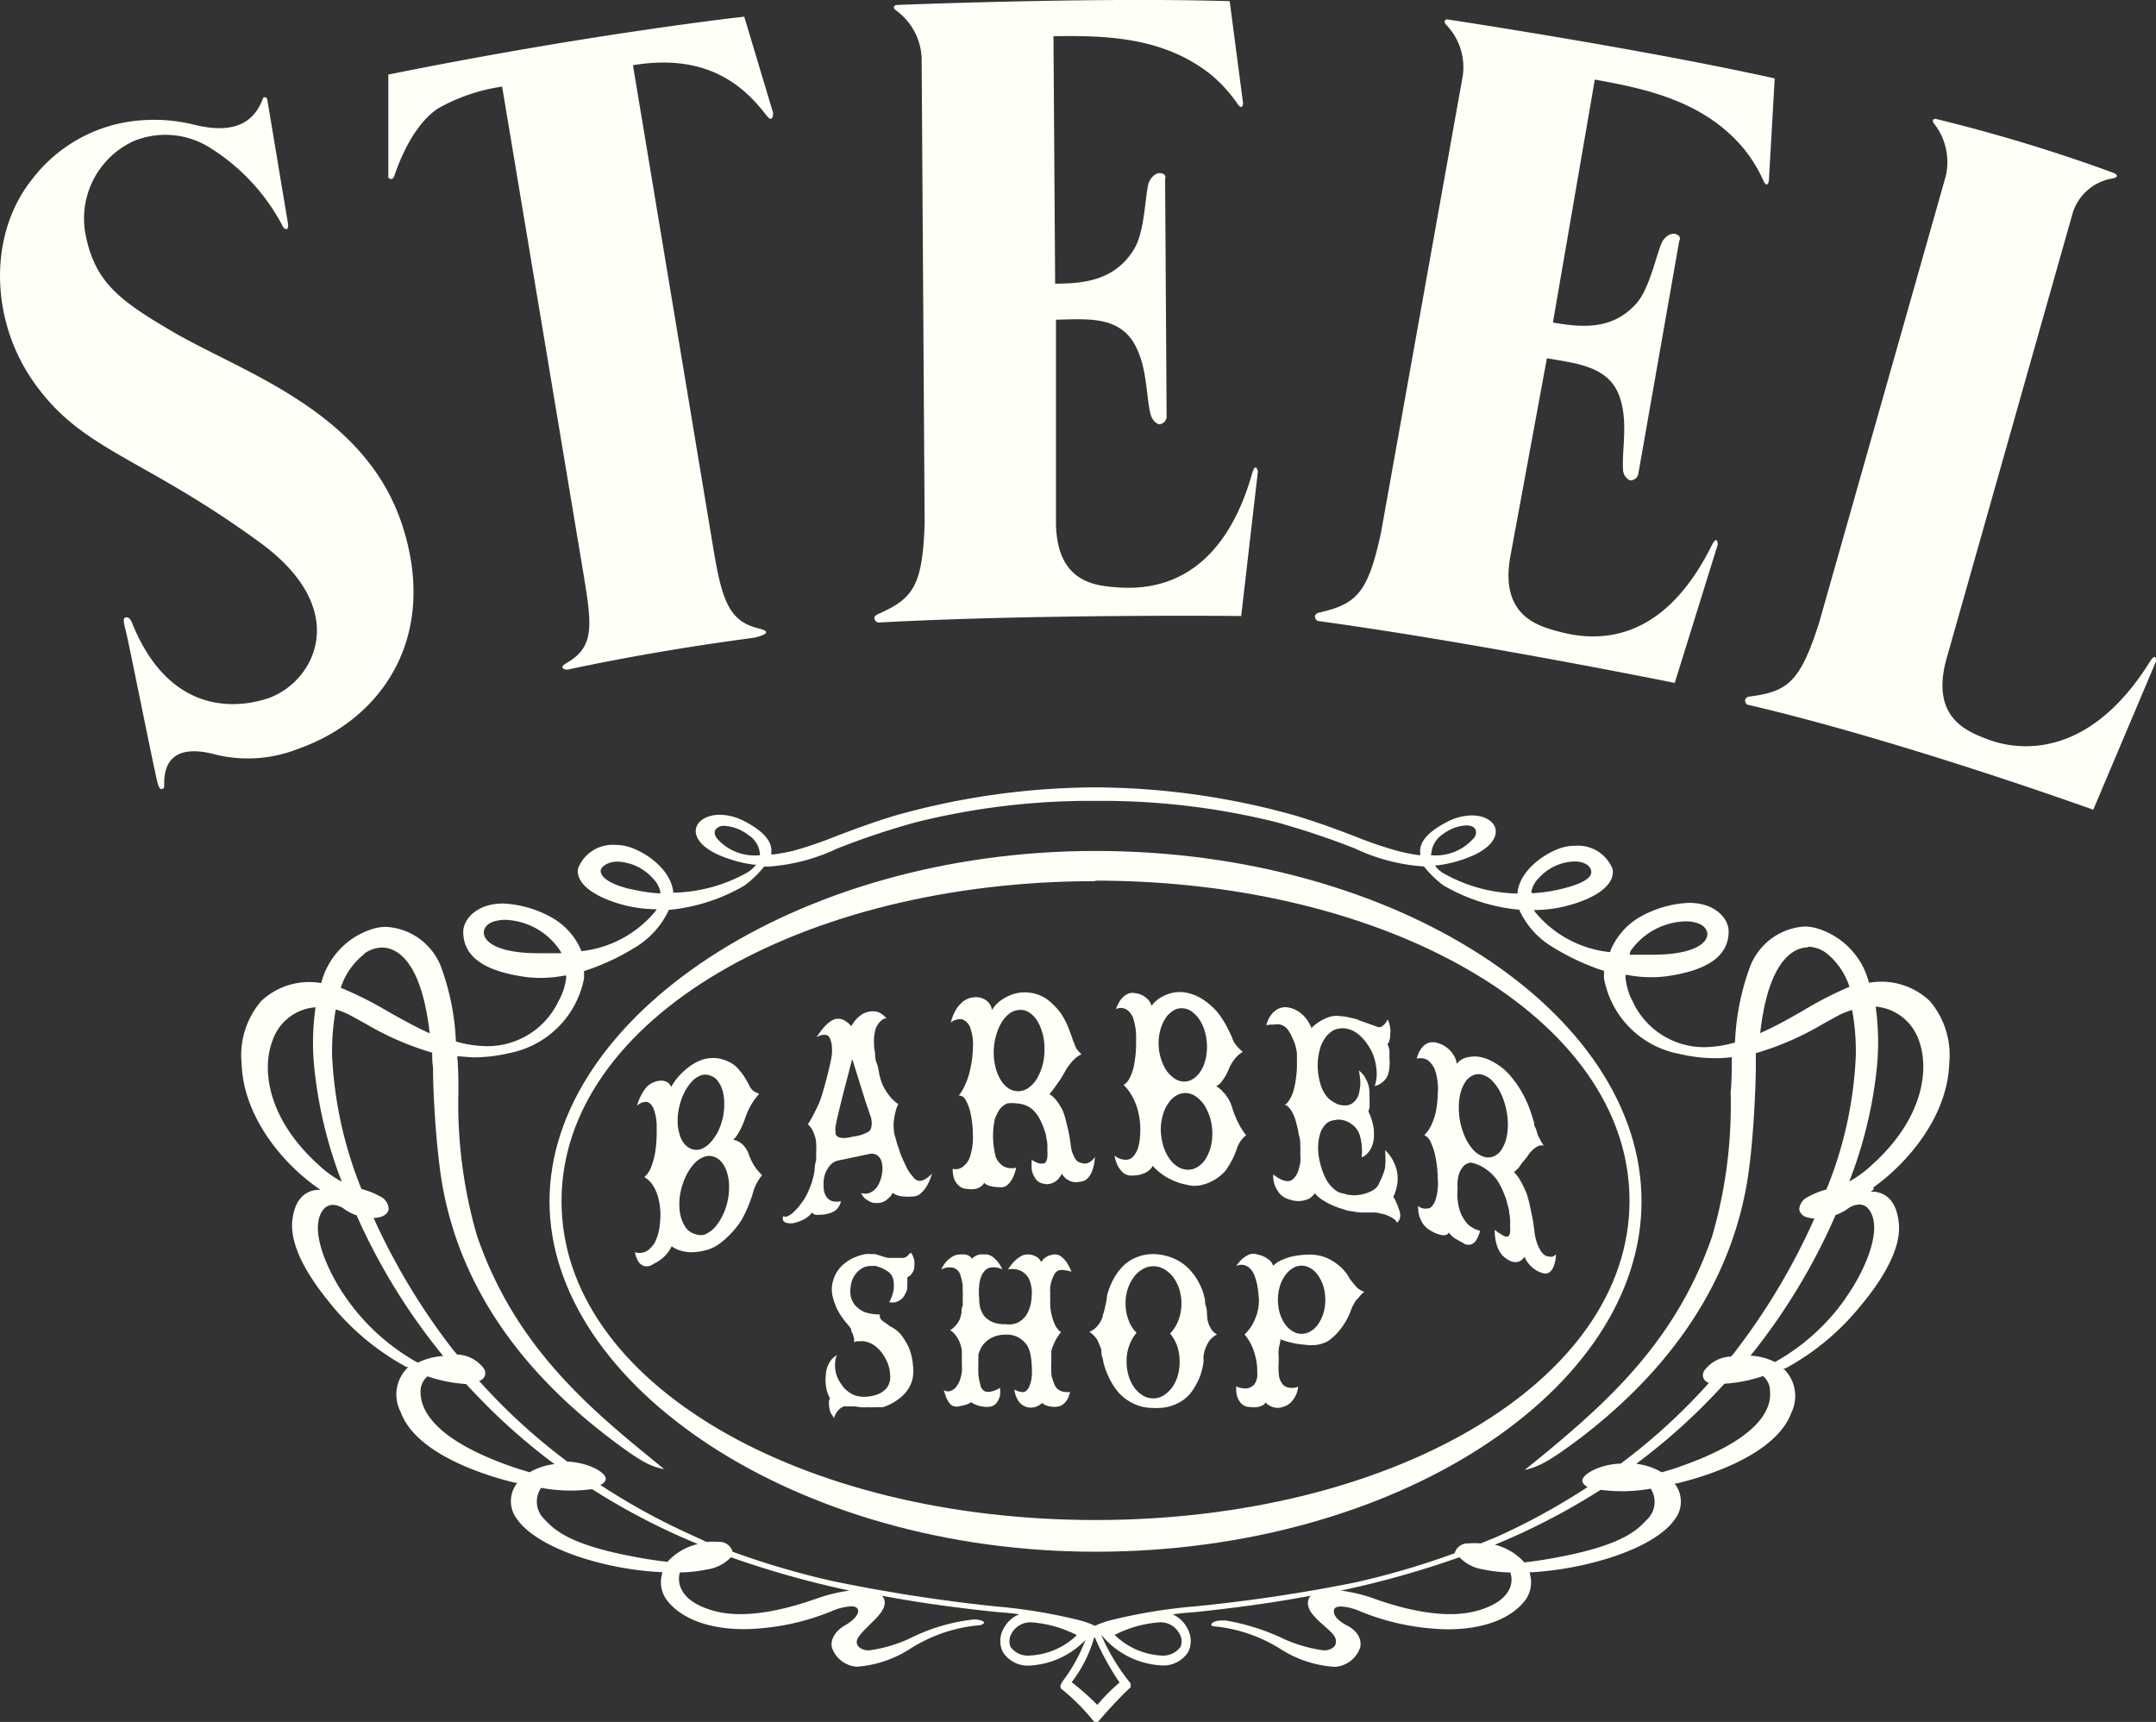
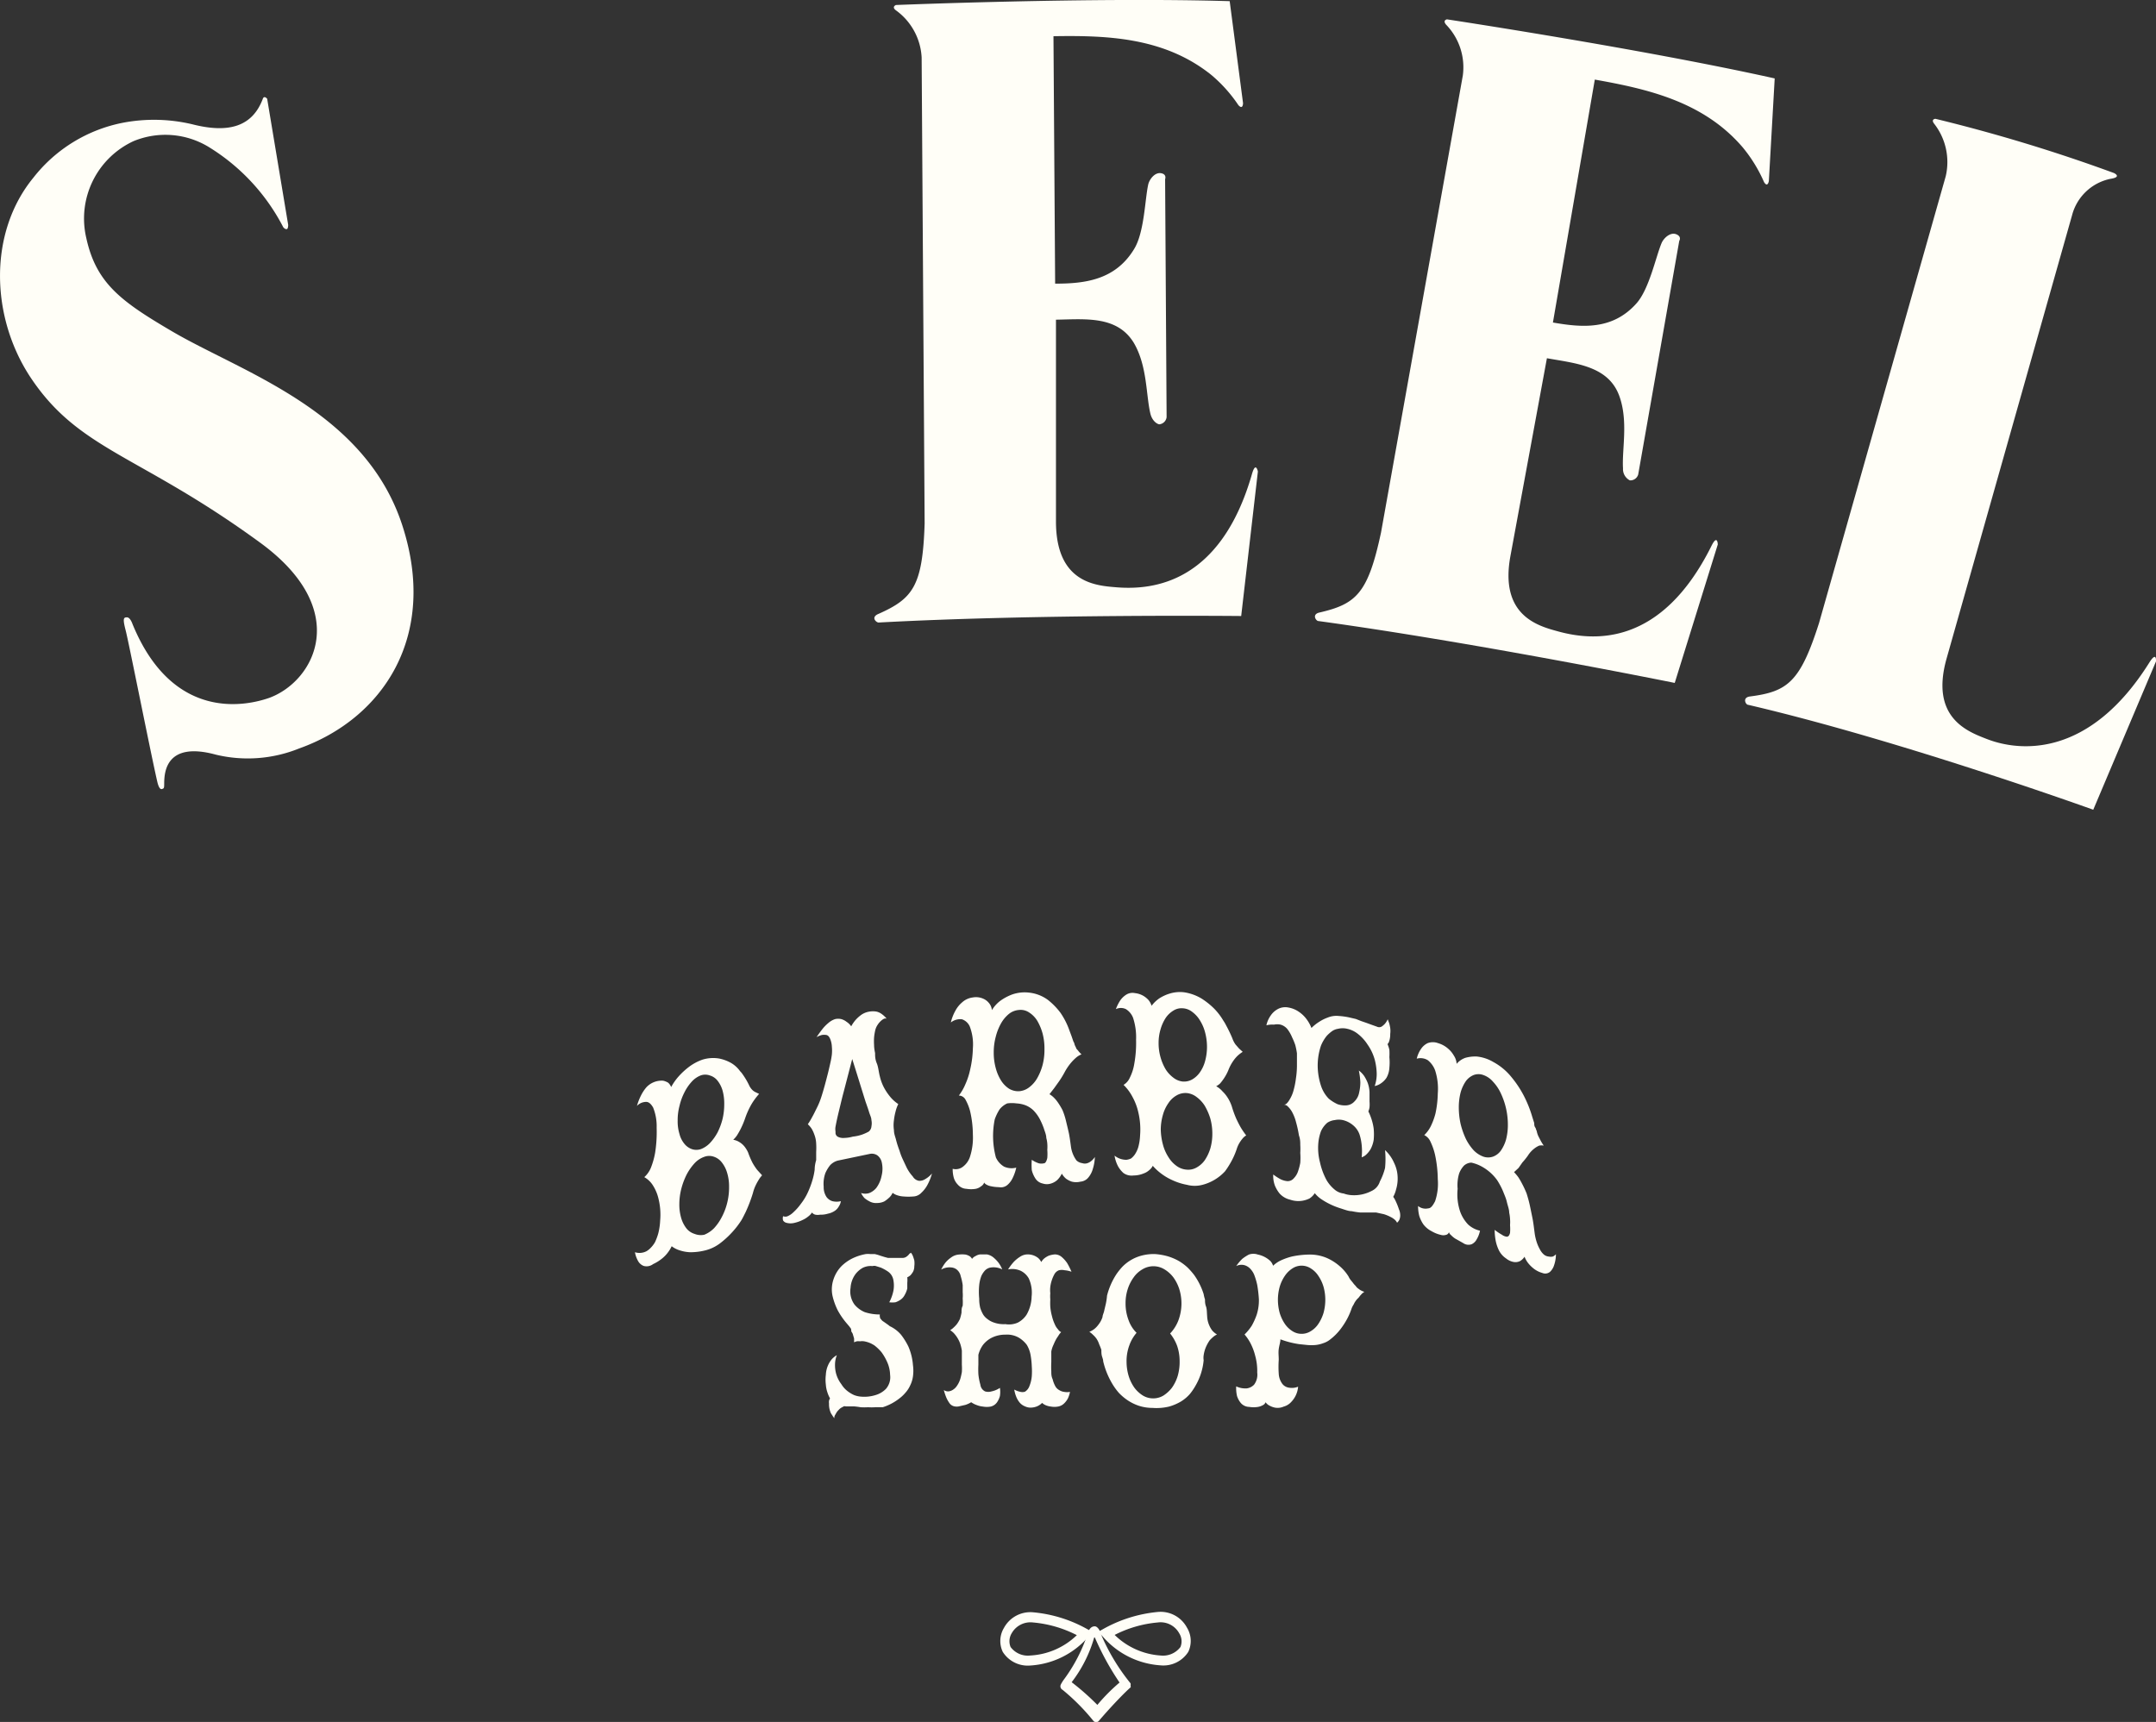
<svg xmlns="http://www.w3.org/2000/svg" viewBox="0 0 129.2 103.2">
  <rect x="0" y="0" width="129.2" height="103.2" fill="#333333" stroke="none" />
  <defs>
    <style>.cls-1{fill:#fffef7;}</style>
  </defs>
  <title>logo</title>
  <g id="レイヤー_2" data-name="レイヤー 2">
    <g id="レイヤー_1-2" data-name="レイヤー 1">
      <path class="cls-1" d="M12.94,45.23c-3-.82-3.08,1.07-3.1,1.64,0,.37,0,.38-.14.42s-.23-.25-.27-.42c-.37-1.59-1.71-8.36-1.9-9.09S7.41,37,7.61,37s.33.4.33.4c2.46,6,7,4.85,8.21,4.42,2.7-1,5-5.28-.62-9.34C8.34,27.24,4.76,27,1.85,22.65-.58,19-.7,13.94,2,10.65A9,9,0,0,1,7.4,7.35a9.94,9.94,0,0,1,4.13.1c2.16.55,3.59.15,4.22-1.53.08-.22.26,0,.26,0l1.26,7.56s0,.17-.05.23-.18,0-.25-.1a12.19,12.19,0,0,0-4.38-4.75A5,5,0,0,0,8,8.46a5.11,5.11,0,0,0-2.83,5.8c.59,2.71,2.08,3.8,5.11,5.58,4.19,2.47,11.57,4.74,13.82,11.62,2.18,6.66-1.15,11.61-6.18,13.4A8.2,8.2,0,0,1,12.94,45.23Z" />
-       <path class="cls-1" d="M44.6,1l1.73,5.77s0,.68-.4.14c-1-1.25-3.1-3.83-8-3l4.81,28.92c.51,3.08.92,4.4,2.71,4.83,1.14.27-.19.53-.2.55s-5.16.62-11.27,1.93c0,0-.63-.06,0-.42,1.74-1,1.46-2.42.94-5.6L30.09,5.19a11.07,11.07,0,0,0-3.86,1.32c-1.47,1-2.29,3.12-2.59,4-.12.39-.37.14-.37.14l0-6.18C35.49,2,44.6,1,44.6,1Z" />
      <path class="cls-1" d="M73.69.07l.8,6.11s0,.43-.28.12A8.63,8.63,0,0,0,72.6,4.5c-2.84-2.29-6.33-2.38-9.47-2.33L63.23,17c1.77,0,3.6-.21,4.73-2.07.62-1,.65-3,.85-3.88.07-.3.39-.73.76-.67s.25.36.25.36L69.91,25a.49.49,0,0,1-.43.43c-.1,0-.42-.16-.54-.63-.27-1.12-.18-2.87-1-4.26-1-1.63-2.9-1.41-4.66-1.38l0,12.09c0,3.73,2.44,3.85,3.65,3.95,2.17.17,6.21-.25,8.09-6.77.23-.82.36-.17.36-.17l-1,8.66s-12.13-.13-21.73.39c-.14,0-.49-.32,0-.52,2.07-.92,2.64-1.68,2.76-5.42L55.23,3.44A3.72,3.72,0,0,0,53.69.62c-.28-.21,0-.32,0-.32S65.52-.18,73.69.07Z" />
      <path class="cls-1" d="M106.35,4.7,106,10.85s-.07.42-.29.06a8.74,8.74,0,0,0-1.27-2.07c-2.37-2.78-5.79-3.52-8.87-4.07L93.06,19.33c1.73.3,3.56.47,5-1.14.78-.87,1.17-2.83,1.52-3.64.13-.29.52-.65.87-.51s.18.4.18.4l-2.46,14a.49.49,0,0,1-.5.35.76.76,0,0,1-.41-.72c-.07-1.14.33-2.85-.23-4.36-.66-1.78-2.6-1.93-4.33-2.24L90.52,33.29c-.69,3.65,1.71,4.24,2.88,4.56,2.1.57,6.14.92,9.15-5.11.37-.76.39-.11.39-.11l-2.58,8.3S88.48,38.52,79,37.22c-.13,0-.41-.4.07-.51,2.21-.51,2.91-1.15,3.69-4.8l4.9-27.38a3.67,3.67,0,0,0-1-3.05c-.23-.27.05-.32.05-.32S98.36,2.92,106.35,4.7Z" />
      <path class="cls-1" d="M126.68,10.37s.52.24-.22.35a3,3,0,0,0-2.29,2.18l-7.52,26.57c-1,3.56,1.28,4.38,2.41,4.82,2,.78,6.16,1.13,9.74-4.58.45-.72.4-.07.4-.07l-3.76,8.89s-11.5-4.15-20.69-6.29c-.13,0-.37-.44.13-.5,2.24-.29,3-.86,4.13-4.41l7.59-26.77a3.73,3.73,0,0,0-.69-3.14c-.22-.28.07-.3.07-.3A98.71,98.71,0,0,1,126.68,10.37Z" />
      <path class="cls-1" d="M44.83,69.07a4.94,4.94,0,0,0,.27.63,3.65,3.65,0,0,0,.27.41l.3.33a1.57,1.57,0,0,0-.21.28,3.27,3.27,0,0,0-.18.33,2.36,2.36,0,0,0-.16.45,8.73,8.73,0,0,1-.43,1.13c-.09.18-.17.35-.26.5a5.12,5.12,0,0,1-.61.78,5.36,5.36,0,0,1-.69.62,2.44,2.44,0,0,1-.91.42,3.63,3.63,0,0,1-.87.1,2.3,2.3,0,0,1-.61-.11,1.51,1.51,0,0,1-.49-.25,1.85,1.85,0,0,1-.2.34,2,2,0,0,1-.33.36,2.53,2.53,0,0,1-.58.37.65.65,0,0,1-.57.11.66.66,0,0,1-.32-.27,1.62,1.62,0,0,1-.2-.55.91.91,0,0,0,.69-.06,1.1,1.1,0,0,0,.25-.2,1.6,1.6,0,0,0,.26-.34,3.27,3.27,0,0,0,.2-.54,3.73,3.73,0,0,0,.11-.75,4,4,0,0,0-.1-1.32,2.57,2.57,0,0,0-.33-.79,1.45,1.45,0,0,0-.52-.5A1.54,1.54,0,0,0,39,70a4.59,4.59,0,0,0,.26-.92,8,8,0,0,0,.09-1.49,3,3,0,0,0-.21-1.21c-.12-.21-.25-.33-.4-.34a.77.77,0,0,0-.57.24,3.54,3.54,0,0,1,.25-.64,2.36,2.36,0,0,1,.32-.48,1.25,1.25,0,0,1,1-.39,1,1,0,0,1,.3.12.68.68,0,0,1,.18.26,3.38,3.38,0,0,1,.45-.64,4.39,4.39,0,0,1,.58-.54,3,3,0,0,1,.84-.46,2.17,2.17,0,0,1,1-.07,2.45,2.45,0,0,1,.71.26,1.75,1.75,0,0,1,.55.5,1.2,1.2,0,0,1,.17.21,4.46,4.46,0,0,1,.36.61,1,1,0,0,0,.19.29.69.69,0,0,0,.21.15l.21.1a4.26,4.26,0,0,0-.28.35,3.45,3.45,0,0,0-.28.46,4.68,4.68,0,0,0-.28.66,5.06,5.06,0,0,1-.26.62c-.08.16-.16.29-.22.39a1.61,1.61,0,0,1-.23.27,1,1,0,0,1,.37.14,1.16,1.16,0,0,1,.3.26A1.77,1.77,0,0,1,44.83,69.07ZM42,64.45a1.42,1.42,0,0,0-.54.37,2.78,2.78,0,0,0-.44.64,3.47,3.47,0,0,0-.3.82,3.27,3.27,0,0,0-.11.88,2.56,2.56,0,0,0,.11.81,1.49,1.49,0,0,0,.3.59,1,1,0,0,0,.44.31.84.84,0,0,0,.54,0,1.49,1.49,0,0,0,.55-.37,3,3,0,0,0,.45-.63,3.88,3.88,0,0,0,.3-.81,3.8,3.8,0,0,0,.1-.89,2.9,2.9,0,0,0-.1-.81,1.72,1.72,0,0,0-.3-.59.9.9,0,0,0-.45-.31A.81.81,0,0,0,42,64.45ZM42.21,74a1.74,1.74,0,0,0,.58-.39,3,3,0,0,0,.46-.66,3.68,3.68,0,0,0,.32-.83,3.81,3.81,0,0,0,.12-1,2.75,2.75,0,0,0-.12-.84,1.81,1.81,0,0,0-.32-.62,1,1,0,0,0-.46-.33.84.84,0,0,0-.58,0,1.45,1.45,0,0,0-.59.39,3.22,3.22,0,0,0-.47.67,4.28,4.28,0,0,0-.32.85,3.71,3.71,0,0,0-.12.93,2.84,2.84,0,0,0,.12.86,1.85,1.85,0,0,0,.32.61,1,1,0,0,0,.47.31A1,1,0,0,0,42.21,74Z" />
      <path class="cls-1" d="M54.7,70.51a.53.53,0,0,0,.37.26.63.63,0,0,0,.37-.1,1.54,1.54,0,0,0,.41-.34,3.21,3.21,0,0,1-.27.68,1.79,1.79,0,0,1-.36.47.71.71,0,0,1-.51.23,3.22,3.22,0,0,1-.54,0,1.43,1.43,0,0,1-.39-.07.89.89,0,0,1-.29-.15.87.87,0,0,1-.23.31A1.94,1.94,0,0,1,53,72a1,1,0,0,1-.44.1A.81.81,0,0,1,52.1,72a1.62,1.62,0,0,1-.29-.19,1.21,1.21,0,0,1-.21-.31.78.78,0,0,0,.5,0,1.07,1.07,0,0,0,.41-.3,1.78,1.78,0,0,0,.32-.73,1.73,1.73,0,0,0,0-.85.71.71,0,0,0-.26-.38.6.6,0,0,0-.46-.08l-1.91.4a1,1,0,0,0-.45.27,2.09,2.09,0,0,0-.29.48,1.9,1.9,0,0,0-.1.81,1.07,1.07,0,0,0,.17.62.7.7,0,0,0,.35.25,1.08,1.08,0,0,0,.51,0,.77.77,0,0,1-.12.31.78.78,0,0,1-.23.26,1.14,1.14,0,0,1-.43.18,1.41,1.41,0,0,1-.46.06.81.81,0,0,1-.29,0,.35.35,0,0,1-.2-.13,1,1,0,0,1-.23.24,1.48,1.48,0,0,1-.32.2,2.21,2.21,0,0,1-.5.18.94.94,0,0,1-.47,0,.33.33,0,0,1-.21-.14.41.41,0,0,1,0-.26.34.34,0,0,0,.27,0,1.13,1.13,0,0,0,.34-.23,3.24,3.24,0,0,0,.46-.52,3.42,3.42,0,0,0,.43-.72,5.18,5.18,0,0,0,.25-.67,4,4,0,0,0,.14-.65q0-.27.09-.57c0-.16,0-.32,0-.5a4,4,0,0,0,0-.49A1.69,1.69,0,0,0,48.8,68a1.92,1.92,0,0,0-.16-.35,1.49,1.49,0,0,0-.23-.27,4.45,4.45,0,0,0,.27-.45c.08-.14.16-.31.26-.51a4.39,4.39,0,0,0,.27-.65c.16-.49.29-1,.39-1.39.06-.23.11-.46.16-.68a4.37,4.37,0,0,0,.09-.5,2.44,2.44,0,0,0,0-.47,1.35,1.35,0,0,0-.1-.46c-.06-.14-.13-.22-.23-.24a.86.86,0,0,0-.27,0,1.44,1.44,0,0,0-.32.13c.12-.17.23-.33.35-.48a2.38,2.38,0,0,1,.35-.36,1.16,1.16,0,0,1,.41-.24.81.81,0,0,1,.38,0,.91.91,0,0,1,.31.16,1,1,0,0,1,.28.27,2.09,2.09,0,0,1,.27-.39,2.15,2.15,0,0,1,.35-.31,1.17,1.17,0,0,1,.46-.18,1.22,1.22,0,0,1,.44,0,.85.85,0,0,1,.33.16,1.34,1.34,0,0,1,.27.26.23.23,0,0,0-.14,0,.69.69,0,0,0-.17.11,1.14,1.14,0,0,0-.22.25,1,1,0,0,0-.16.38,3.1,3.1,0,0,0-.06.39,3.38,3.38,0,0,0,0,.45q0,.2.06.48c0,.17,0,.37.1.61s.11.51.19.81a2.75,2.75,0,0,0,.31.77,3.39,3.39,0,0,0,.37.51,2.24,2.24,0,0,0,.42.36,2.11,2.11,0,0,0-.17.48,3.3,3.3,0,0,0-.09.49,2,2,0,0,0,0,.59c0,.22.08.4.12.56s.08.29.11.38.07.21.1.28a3.52,3.52,0,0,0,.19.51l.23.49A2.33,2.33,0,0,0,54.7,70.51Zm-2.48-3a.91.91,0,0,0,0-.38c0-.15-.09-.31-.14-.48s-.13-.39-.21-.62c-.27-.86-.53-1.71-.8-2.56l-.52,2c-.07.26-.13.51-.19.76s-.12.49-.17.71-.09.42-.12.58,0,.27,0,.34a.27.27,0,0,0,.16.28.72.72,0,0,0,.36.06,2.06,2.06,0,0,0,.52-.08,2.44,2.44,0,0,0,.55-.12,2.87,2.87,0,0,0,.4-.18A.46.46,0,0,0,52.22,67.53Z" />
      <path class="cls-1" d="M64.85,69.71a.49.49,0,0,0,.32,0,.72.72,0,0,0,.24-.14.9.9,0,0,0,.2-.23,2.57,2.57,0,0,1-.12.71,1.37,1.37,0,0,1-.26.51.68.68,0,0,1-.48.26,1.08,1.08,0,0,1-.52,0,1.27,1.27,0,0,1-.35-.18,1.18,1.18,0,0,1-.25-.3,1.36,1.36,0,0,1-.27.38,1,1,0,0,1-.37.21.81.81,0,0,1-.51,0,.68.68,0,0,1-.44-.31,1.61,1.61,0,0,1-.21-.49,4,4,0,0,1,0-.62,1.64,1.64,0,0,0,.42.21.65.65,0,0,0,.31,0c.09,0,.16-.14.2-.32a2.9,2.9,0,0,0,0-.48,2.4,2.4,0,0,0,0-.38,1.72,1.72,0,0,0-.06-.34c0-.19-.09-.38-.15-.58a4.49,4.49,0,0,0-.23-.53,2.27,2.27,0,0,0-.38-.53,1.42,1.42,0,0,0-.52-.33,1.84,1.84,0,0,0-.51-.1,2,2,0,0,0-.55,0,1.23,1.23,0,0,0-.46.36,2.8,2.8,0,0,0-.29.6,5,5,0,0,0,.07,2.28,1.22,1.22,0,0,0,.49.55,1.11,1.11,0,0,0,.73.06,2.74,2.74,0,0,1-.21.61,1.27,1.27,0,0,1-.31.42.61.61,0,0,1-.52.14,2.41,2.41,0,0,1-.5-.06.83.83,0,0,1-.26-.1q-.1-.06-.12-.12a.43.43,0,0,1-.19.23.73.73,0,0,1-.32.15,1.66,1.66,0,0,1-.55,0A.72.72,0,0,1,57.4,71a1,1,0,0,1-.24-.4,1.93,1.93,0,0,1-.07-.55.7.7,0,0,0,.62-.13,1.22,1.22,0,0,0,.42-.6A3.73,3.73,0,0,0,58.3,68a6.27,6.27,0,0,0-.17-1.42,3,3,0,0,0-.28-.69.46.46,0,0,0-.39-.23,3.07,3.07,0,0,0,.4-.7,4.24,4.24,0,0,0,.28-.87,6.16,6.16,0,0,0,.16-1.26,3,3,0,0,0-.19-1.32.79.79,0,0,0-.46-.42.9.9,0,0,0-.67.19,2.68,2.68,0,0,1,.27-.7,1.7,1.7,0,0,1,.4-.5,1.16,1.16,0,0,1,.65-.3,1.06,1.06,0,0,1,.61.07.89.89,0,0,1,.35.26.76.76,0,0,1,.18.43,2,2,0,0,1,.52-.57,3,3,0,0,1,.7-.37,2.27,2.27,0,0,1,1-.11,2.32,2.32,0,0,1,1.14.44,4.16,4.16,0,0,1,.75.77,4.48,4.48,0,0,1,.54,1.07l.12.32.09.26a.52.52,0,0,0,.07.15.86.86,0,0,0,.11.28c0,.08.11.15.15.22a1.66,1.66,0,0,0,.18.19,1.2,1.2,0,0,0-.28.16,2.76,2.76,0,0,0-.31.3,3.27,3.27,0,0,0-.41.59,5.51,5.51,0,0,1-.34.56l-.3.42-.28.36a1.24,1.24,0,0,1,.27.21,1.94,1.94,0,0,1,.24.29,4.45,4.45,0,0,1,.27.45,4.14,4.14,0,0,1,.21.65c.06.25.12.49.17.72s.09.55.13.84a1.79,1.79,0,0,0,.13.46,1.75,1.75,0,0,0,.2.35A.63.63,0,0,0,64.85,69.71ZM61.07,65.4a1.11,1.11,0,0,0,.6-.23,1.8,1.8,0,0,0,.49-.56,3.34,3.34,0,0,0,.32-.79,3.61,3.61,0,0,0,.11-.94,3.49,3.49,0,0,0-.11-.93,3.18,3.18,0,0,0-.32-.77,1.56,1.56,0,0,0-.49-.5.9.9,0,0,0-.6-.15,1.09,1.09,0,0,0-.6.23,2,2,0,0,0-.48.57,3.26,3.26,0,0,0-.32.81,3.61,3.61,0,0,0-.12.94,3.48,3.48,0,0,0,.12.93,2.69,2.69,0,0,0,.32.75,1.61,1.61,0,0,0,.48.49A1.07,1.07,0,0,0,61.07,65.4Z" />
      <path class="cls-1" d="M73.82,66.32a6.18,6.18,0,0,0,.27.74c.1.21.19.39.28.54s.21.32.31.45a.77.77,0,0,0-.22.19,1.8,1.8,0,0,0-.18.25,1.67,1.67,0,0,0-.17.38,4.62,4.62,0,0,1-.44.94,4.4,4.4,0,0,1-.26.39,2.79,2.79,0,0,1-1.35.81,1.82,1.82,0,0,1-.93,0,3.66,3.66,0,0,1-.9-.29,3.38,3.38,0,0,1-.64-.38,3.27,3.27,0,0,1-.51-.47.73.73,0,0,1-.2.25,1,1,0,0,1-.35.21,1.59,1.59,0,0,1-.6.12.84.84,0,0,1-.61-.15A1.61,1.61,0,0,1,67,69.9a2.09,2.09,0,0,1-.21-.64,1.12,1.12,0,0,0,.72.25.92.92,0,0,0,.27-.08A1.1,1.1,0,0,0,68,69.2a1.64,1.64,0,0,0,.21-.44,3.12,3.12,0,0,0,.11-.71,4.41,4.41,0,0,0-.1-1.36,3.5,3.5,0,0,0-.35-.94,2.83,2.83,0,0,0-.54-.73.94.94,0,0,0,.38-.44,2.84,2.84,0,0,0,.26-.81,7,7,0,0,0,.11-1.45A3.73,3.73,0,0,0,67.9,61a1.06,1.06,0,0,0-.43-.52.69.69,0,0,0-.6,0,2.53,2.53,0,0,1,.26-.52,1.26,1.26,0,0,1,.35-.34.71.71,0,0,1,.53-.1,1.28,1.28,0,0,1,.5.16,1.35,1.35,0,0,1,.31.25,1,1,0,0,1,.19.35,2,2,0,0,1,.47-.45,2.48,2.48,0,0,1,.61-.28,2.08,2.08,0,0,1,.86-.08,2.84,2.84,0,0,1,1.06.38,4.54,4.54,0,0,1,.73.58,3.74,3.74,0,0,1,.57.74,2.48,2.48,0,0,1,.17.29,8.32,8.32,0,0,1,.37.77,1.42,1.42,0,0,0,.19.37l.21.24.22.2a2.22,2.22,0,0,0-.29.22,2,2,0,0,0-.28.33,2.56,2.56,0,0,0-.29.55,2.81,2.81,0,0,1-.27.5,3.06,3.06,0,0,1-.22.29.89.89,0,0,1-.24.17,1.4,1.4,0,0,1,.38.31,2,2,0,0,1,.31.38A2.37,2.37,0,0,1,73.82,66.32Zm-2.94-5.89a.9.9,0,0,0-.55.13,1.5,1.5,0,0,0-.47.44,2.51,2.51,0,0,0-.31.68,2.84,2.84,0,0,0-.12.84,3.08,3.08,0,0,0,.12.86,3,3,0,0,0,.31.72,1.88,1.88,0,0,0,.47.5,1.09,1.09,0,0,0,.55.22,1,1,0,0,0,.57-.13,1.44,1.44,0,0,0,.46-.43,2.13,2.13,0,0,0,.31-.68,3.22,3.22,0,0,0,.11-.84,3.35,3.35,0,0,0-.11-.85,2.55,2.55,0,0,0-.31-.73,1.75,1.75,0,0,0-.46-.51A1,1,0,0,0,70.88,60.43Zm.23,9.67a1,1,0,0,0,.6-.13,1.46,1.46,0,0,0,.49-.44,2.68,2.68,0,0,0,.33-.7,3.14,3.14,0,0,0,.12-.89,3.37,3.37,0,0,0-.12-.9,3.55,3.55,0,0,0-.33-.76,1.92,1.92,0,0,0-.49-.53,1.13,1.13,0,0,0-.6-.24,1.06,1.06,0,0,0-.6.14,1.43,1.43,0,0,0-.49.46,2.27,2.27,0,0,0-.33.7,3.23,3.23,0,0,0-.13.88,3.77,3.77,0,0,0,.13.91,2.58,2.58,0,0,0,.33.75,1.78,1.78,0,0,0,.49.53A1.16,1.16,0,0,0,71.11,70.1Z" />
      <path class="cls-1" d="M75.89,61.45a1.59,1.59,0,0,1,.26-.59,1.2,1.2,0,0,1,.4-.37.94.94,0,0,1,.64-.11,1.58,1.58,0,0,1,.66.27,1.89,1.89,0,0,1,.43.41,2.29,2.29,0,0,1,.31.55,2.59,2.59,0,0,1,.48-.38,2.42,2.42,0,0,1,.51-.25,1.35,1.35,0,0,1,.64-.09,4.38,4.38,0,0,1,.6.08l.43.1.33.13.32.11.3.11.31.11a.31.31,0,0,0,.28,0,1.06,1.06,0,0,0,.2-.17,1.14,1.14,0,0,0,.17-.27l.09.24a2.57,2.57,0,0,1,.06.28,1.37,1.37,0,0,1,0,.36,1.28,1.28,0,0,1-.09.51l-.07.1a1.94,1.94,0,0,1,.11.34,3.88,3.88,0,0,1,0,.44,3.29,3.29,0,0,1,0,.63,1.38,1.38,0,0,1-.17.6,1.19,1.19,0,0,1-.31.32,1,1,0,0,1-.4.18,2.19,2.19,0,0,0,.12-.75,3.63,3.63,0,0,0-.11-.8,2.93,2.93,0,0,0-.44-.94,2.57,2.57,0,0,0-.65-.69,1.56,1.56,0,0,0-.56-.25,1.18,1.18,0,0,0-.56,0,.85.85,0,0,0-.34.13,2.15,2.15,0,0,0-.34.3,2.33,2.33,0,0,0-.34.58,3.72,3.72,0,0,0-.19,1.4,4,4,0,0,0,.19,1,2,2,0,0,0,.47.78,2.4,2.4,0,0,0,.53.33,1.38,1.38,0,0,0,.5.07.72.72,0,0,0,.51-.24,1,1,0,0,0,.28-.54,2.72,2.72,0,0,0,.07-.61,4.63,4.63,0,0,0-.09-.7,1.44,1.44,0,0,1,.32.33,2.57,2.57,0,0,1,.21.41,1.86,1.86,0,0,1,.11.56v.56a2.08,2.08,0,0,1,0,.34,1,1,0,0,1-.07.25,3.26,3.26,0,0,1,.2.5,3.12,3.12,0,0,1,.12.54,3.64,3.64,0,0,1,0,.66,1.77,1.77,0,0,1-.18.55,1.39,1.39,0,0,1-.24.31.72.72,0,0,1-.3.19,3.69,3.69,0,0,0,0-.73,3,3,0,0,0-.13-.64,1.26,1.26,0,0,0-.41-.57,1.47,1.47,0,0,0-.59-.29,1.12,1.12,0,0,0-.48,0,1,1,0,0,0-.45.16,1.45,1.45,0,0,0-.38.51,2.76,2.76,0,0,0-.16.73,3.4,3.4,0,0,0,.1,1.13,4.09,4.09,0,0,0,.39,1.06,2.13,2.13,0,0,0,.47.56,1,1,0,0,0,.56.25,1.64,1.64,0,0,0,.49.1,2.26,2.26,0,0,0,1.18-.25.92.92,0,0,0,.5-.57A3.63,3.63,0,0,0,83,70a5.39,5.39,0,0,0,0-1.07,2.3,2.3,0,0,1,.54.76,2.14,2.14,0,0,1,.18.54,2.26,2.26,0,0,1-.06,1.06,1.75,1.75,0,0,1-.17.44l.08.12a4.06,4.06,0,0,1,.26.62.93.93,0,0,1,.08.39.72.72,0,0,1-.05.24.54.54,0,0,1-.14.18.62.62,0,0,0-.15-.19,1.14,1.14,0,0,0-.23-.15,2.43,2.43,0,0,0-.41-.17l-.46-.1-.3,0h-.24l-.41,0a4.8,4.8,0,0,1-.52-.08c-.2,0-.44-.1-.7-.18a4.38,4.38,0,0,1-1.15-.56,1.69,1.69,0,0,1-.36-.34,1.08,1.08,0,0,1-.32.32,1.57,1.57,0,0,1-.46.14,1.5,1.5,0,0,1-.7-.07,1.22,1.22,0,0,1-.63-.37,1.85,1.85,0,0,1-.29-.5,1.68,1.68,0,0,1-.09-.64,3.06,3.06,0,0,0,.45.29,1.14,1.14,0,0,0,.4.11.48.48,0,0,0,.39-.18,1.09,1.09,0,0,0,.25-.42,3.36,3.36,0,0,0,.13-.5,3.9,3.9,0,0,0,0-.59,3.81,3.81,0,0,0,0-.48c0-.16,0-.35-.08-.57a6.64,6.64,0,0,0-.17-.78,2.57,2.57,0,0,0-.26-.66,1.45,1.45,0,0,0-.25-.31.32.32,0,0,0-.24-.09.27.27,0,0,0,.17-.06,1,1,0,0,0,.18-.23,2.08,2.08,0,0,0,.23-.51,4.9,4.9,0,0,0,.16-.78,5.12,5.12,0,0,0,.06-.74c0-.26,0-.52,0-.76a4,4,0,0,0-.1-.5,4.1,4.1,0,0,0-.19-.46,2.2,2.2,0,0,0-.28-.49.82.82,0,0,0-.41-.27.94.94,0,0,0-.4,0A1.37,1.37,0,0,0,75.89,61.45Z" />
      <path class="cls-1" d="M92.52,75.19a.53.53,0,0,0,.3.12.56.56,0,0,0,.23,0,.52.52,0,0,0,.19-.14,2.06,2.06,0,0,1-.11.66.91.91,0,0,1-.25.4.45.45,0,0,1-.46.06,1.47,1.47,0,0,1-.5-.25,2,2,0,0,1-.33-.32,1.48,1.48,0,0,1-.23-.4.83.83,0,0,1-.27.26.63.63,0,0,1-.35.06,1,1,0,0,1-.49-.22,1.27,1.27,0,0,1-.43-.49,2.38,2.38,0,0,1-.19-.57,3.57,3.57,0,0,1-.06-.65A3.34,3.34,0,0,0,90,74a.64.64,0,0,0,.29.12c.1,0,.16-.07.2-.23a2.68,2.68,0,0,0,0-.46,2.31,2.31,0,0,0,0-.38,2.2,2.2,0,0,0-.05-.37c0-.21-.09-.42-.14-.64s-.13-.39-.22-.62a4.32,4.32,0,0,0-.37-.7,2.79,2.79,0,0,0-1-.85,2.32,2.32,0,0,0-.54-.19.7.7,0,0,0-.44.18,1.41,1.41,0,0,0-.29.47,2.44,2.44,0,0,0-.09.92,3.22,3.22,0,0,0,.16,1.39,2.2,2.2,0,0,0,.47.75,1.57,1.57,0,0,0,.71.37,1.61,1.61,0,0,1-.2.52.65.65,0,0,1-.3.29.55.55,0,0,1-.51-.07l-.48-.27a1.44,1.44,0,0,1-.25-.21.33.33,0,0,1-.12-.17.24.24,0,0,1-.18.16.54.54,0,0,1-.31,0,1.93,1.93,0,0,1-.55-.22,1.41,1.41,0,0,1-.5-.42,1.9,1.9,0,0,1-.24-.5,2.32,2.32,0,0,1-.07-.59.71.71,0,0,0,.61.14c.16,0,.29-.19.41-.43a3.27,3.27,0,0,0,.16-1.32A7.29,7.29,0,0,0,86,69.23a3.71,3.71,0,0,0-.28-.81.78.78,0,0,0-.37-.39,1.92,1.92,0,0,0,.39-.53,4,4,0,0,0,.28-.76,6.19,6.19,0,0,0,.14-1.2A3.58,3.58,0,0,0,86,64.15a1.39,1.39,0,0,0-.44-.61.83.83,0,0,0-.66-.09,1.68,1.68,0,0,1,.26-.59,1,1,0,0,1,.39-.34.89.89,0,0,1,.63,0,1.56,1.56,0,0,1,.6.33,1.54,1.54,0,0,1,.34.41,1,1,0,0,1,.17.5,1.19,1.19,0,0,1,.52-.36,2.18,2.18,0,0,1,.68-.08,2.42,2.42,0,0,1,1,.33,3.58,3.58,0,0,1,1.09.91,6.33,6.33,0,0,1,.72,1.08,7.11,7.11,0,0,1,.52,1.29l.12.38c0,.1,0,.19.08.29a1.67,1.67,0,0,0,.07.19,1.24,1.24,0,0,0,.1.31l.15.29a3.18,3.18,0,0,0,.17.27.68.68,0,0,0-.27,0,1.3,1.3,0,0,0-.3.18,1.61,1.61,0,0,0-.38.42,4.16,4.16,0,0,1-.33.41L91,70l-.27.25a2.83,2.83,0,0,1,.26.31,4.34,4.34,0,0,1,.23.4,6,6,0,0,1,.26.56c.07.22.14.46.2.74s.11.53.16.78.09.6.13.9a3.19,3.19,0,0,0,.12.51,2.35,2.35,0,0,0,.19.43A1,1,0,0,0,92.52,75.19Zm-3.63-5.87a.89.89,0,0,0,.58,0,1,1,0,0,0,.47-.36,2.24,2.24,0,0,0,.31-.66,3.5,3.5,0,0,0,.11-.89,4.41,4.41,0,0,0-.42-1.88,2.6,2.6,0,0,0-.47-.7,1.35,1.35,0,0,0-.58-.4.83.83,0,0,0-.58,0,1.09,1.09,0,0,0-.47.37,2.31,2.31,0,0,0-.31.67,3.58,3.58,0,0,0-.11.9,4.6,4.6,0,0,0,.11,1,4.81,4.81,0,0,0,.31.88,3,3,0,0,0,.47.69A1.56,1.56,0,0,0,88.89,69.32Z" />
      <path class="cls-1" d="M54.59,75.08a.72.72,0,0,1,.12.21,2.5,2.5,0,0,1,.08.25,1.33,1.33,0,0,1,0,.35.72.72,0,0,1-.07.32,1.27,1.27,0,0,1-.15.21.63.63,0,0,1-.2.13,1.69,1.69,0,0,1,0,.33c0,.09,0,.21,0,.34a1.37,1.37,0,0,1-.15.38.77.77,0,0,1-.26.3,1.2,1.2,0,0,1-.3.15,1.5,1.5,0,0,1-.37,0,2.57,2.57,0,0,0,.25-.7,1.76,1.76,0,0,0,0-.61.78.78,0,0,0-.34-.54,2.64,2.64,0,0,0-.42-.23l-.29-.09a.34.34,0,0,0-.2,0,1.1,1.1,0,0,0-.58.1,1.43,1.43,0,0,0-.45.39,1.55,1.55,0,0,0-.29.82,1.33,1.33,0,0,0,.24,1,1.61,1.61,0,0,0,.61.45,2.85,2.85,0,0,0,.91.14.28.28,0,0,0,0,.15s0,.09.07.14a.41.41,0,0,0,.15.14l.17.12.14.1a.36.36,0,0,0,.12.08A2,2,0,0,1,54,80a4.15,4.15,0,0,1,.43.69,3.45,3.45,0,0,1,.28,1.13,2.46,2.46,0,0,1,0,.67,1.77,1.77,0,0,1-.17.55,1.68,1.68,0,0,1-.29.44,2.15,2.15,0,0,1-.35.33,3.14,3.14,0,0,1-1,.53l-.45,0a3.08,3.08,0,0,1-.43,0,3.42,3.42,0,0,1-.45,0,3.47,3.47,0,0,0-.39-.05H50.9l-.22,0a.16.16,0,0,0-.12,0l-.13.07a.61.61,0,0,0-.17.14.77.77,0,0,0-.15.19l-.08.14A.29.29,0,0,0,50,85a1.43,1.43,0,0,1-.14-.2.7.7,0,0,1-.11-.21,1.26,1.26,0,0,1-.07-.47.58.58,0,0,1,0-.17.59.59,0,0,1,.06-.14,1.86,1.86,0,0,1-.16-.37,1.79,1.79,0,0,1-.09-.45,2.36,2.36,0,0,1,0-.6,1.59,1.59,0,0,1,.13-.56,1.49,1.49,0,0,1,.22-.36,1.18,1.18,0,0,1,.31-.25,1.51,1.51,0,0,0-.11.52,2,2,0,0,0,.06.57,1.87,1.87,0,0,0,.32.65,1.5,1.5,0,0,0,.39.43,1.88,1.88,0,0,0,.37.22,1.42,1.42,0,0,0,.37.09,2.27,2.27,0,0,0,.92-.09,1.43,1.43,0,0,0,.62-.37,1.06,1.06,0,0,0,.25-.84,2,2,0,0,0-.19-.8,3.07,3.07,0,0,0-.32-.55,2.59,2.59,0,0,0-.45-.43l-.16-.09a1.67,1.67,0,0,0-.43-.14.78.78,0,0,0-.26,0,.53.53,0,0,0-.19,0,.76.76,0,0,0-.16.06,1.93,1.93,0,0,0,0-.24l-.06-.2a.47.47,0,0,0-.1-.2L51,79.64l-.11-.15-.11-.13a4.6,4.6,0,0,1-.58-.83,3.94,3.94,0,0,1-.31-.86,1.87,1.87,0,0,1,.06-1,2.05,2.05,0,0,1,.49-.8,2.58,2.58,0,0,1,.64-.45,3.12,3.12,0,0,1,.8-.26,1.14,1.14,0,0,1,.27,0l.27,0a2.56,2.56,0,0,1,.34.1l.26.08.19.05.16,0,.25,0,.23,0h.26a.4.4,0,0,0,.22-.08.69.69,0,0,0,.17-.17A1.76,1.76,0,0,0,54.59,75.08Z" />
      <path class="cls-1" d="M56.4,76.09a2.26,2.26,0,0,1,.26-.42,1.6,1.6,0,0,1,.33-.3.89.89,0,0,1,.46-.18,1.75,1.75,0,0,1,.41,0,.82.82,0,0,1,.25.1.43.43,0,0,1,.14.16.51.51,0,0,1,.21-.17.66.66,0,0,1,.28-.1h.4a.87.87,0,0,1,.4.19,2,2,0,0,1,.29.3,1.81,1.81,0,0,1,.23.41,1.12,1.12,0,0,0-.76-.1.63.63,0,0,0-.27.16,1.26,1.26,0,0,0-.22.33,2.12,2.12,0,0,0-.13.55,4.15,4.15,0,0,0,0,.81,2.26,2.26,0,0,0,.06.55,2,2,0,0,0,.18.41,1,1,0,0,0,.26.27,1.22,1.22,0,0,0,.29.17,1.76,1.76,0,0,0,.78.13,1.31,1.31,0,0,0,.74-.09,1.39,1.39,0,0,0,.53-.48,2.25,2.25,0,0,0,.3-1.08,2.05,2.05,0,0,0-.17-1.09,1.12,1.12,0,0,0-.49-.46,1.25,1.25,0,0,0-.75-.08,3.31,3.31,0,0,1,.34-.45,2,2,0,0,1,.38-.31.82.82,0,0,1,.45-.14,1,1,0,0,1,.38.07,1,1,0,0,1,.27.16.91.91,0,0,1,.17.23.73.73,0,0,1,.18-.22,1.28,1.28,0,0,1,.26-.16,1.42,1.42,0,0,1,.38-.08.64.64,0,0,1,.41.16,1.83,1.83,0,0,1,.32.36,4.2,4.2,0,0,1,.26.52,1.6,1.6,0,0,0-.41-.09.8.8,0,0,0-.34,0,.52.52,0,0,0-.28.25,2.05,2.05,0,0,0-.16.38,1.9,1.9,0,0,0-.08.37,1.69,1.69,0,0,0,0,.38,2.05,2.05,0,0,0,0,.37,3.89,3.89,0,0,0,0,.44,3.16,3.16,0,0,0,.1.56,2.49,2.49,0,0,0,.17.49,1,1,0,0,0,.19.3.5.5,0,0,0,.19.17,1.08,1.08,0,0,0-.18.24,1.67,1.67,0,0,0-.15.24c-.05.09-.09.19-.13.28A1.55,1.55,0,0,0,63,81l0,.31c0,.1,0,.21,0,.33a4.93,4.93,0,0,0,0,.55c0,.15,0,.3.08.47a1.68,1.68,0,0,0,.15.4.58.58,0,0,0,.24.25.73.73,0,0,0,.3.11,1,1,0,0,0,.35,0,1.57,1.57,0,0,1-.13.4,1.17,1.17,0,0,1-.22.29.69.69,0,0,1-.37.19,1.2,1.2,0,0,1-.42,0,1.12,1.12,0,0,1-.29-.07.7.7,0,0,1-.24-.15.94.94,0,0,1-.29.2,1,1,0,0,1-.33.08.76.76,0,0,1-.4-.07.79.79,0,0,1-.35-.26,1.31,1.31,0,0,1-.19-.34,1.91,1.91,0,0,1-.11-.41,1.22,1.22,0,0,0,.34.13.52.52,0,0,0,.3,0,.65.65,0,0,0,.27-.34,2.05,2.05,0,0,0,.14-.58,4.1,4.1,0,0,0,0-.6,4.9,4.9,0,0,0-.07-.67,1.77,1.77,0,0,0-.23-.62,1.72,1.72,0,0,0-.46-.42,1.41,1.41,0,0,0-.82-.19,1.8,1.8,0,0,0-.85.2,1.57,1.57,0,0,0-.49.41,1.74,1.74,0,0,0-.28.6c0,.19,0,.38,0,.58a5.75,5.75,0,0,0,0,.58,3.5,3.5,0,0,0,.12.63.51.51,0,0,0,.28.4.65.65,0,0,0,.39,0,1.41,1.41,0,0,0,.5-.21,1.55,1.55,0,0,1,0,.49,1.22,1.22,0,0,1-.17.37.64.64,0,0,1-.38.26,1.32,1.32,0,0,1-.47,0,1.34,1.34,0,0,1-.37-.09,1.29,1.29,0,0,1-.33-.17,1.58,1.58,0,0,1-.35.16l-.35.08a.65.65,0,0,1-.34,0,.48.48,0,0,1-.28-.21,1.74,1.74,0,0,1-.18-.33,3.62,3.62,0,0,1-.14-.43.46.46,0,0,0,.25.08.56.56,0,0,0,.25-.07.79.79,0,0,0,.29-.27,1.47,1.47,0,0,0,.2-.42,3.7,3.7,0,0,0,.09-.4,3.12,3.12,0,0,0,0-.43c0-.14,0-.29,0-.44s0-.26,0-.41a2.46,2.46,0,0,0-.11-.45,1.85,1.85,0,0,0-.38-.61,1.57,1.57,0,0,0-.21-.17,1,1,0,0,0,.21-.16,1.88,1.88,0,0,0,.19-.2,2,2,0,0,0,.18-.3,2.74,2.74,0,0,0,.1-.39c0-.15,0-.28.07-.41a3.27,3.27,0,0,0,0-.44,2.28,2.28,0,0,0,0-.37c0-.13,0-.27,0-.43a3.35,3.35,0,0,0-.12-.54.68.68,0,0,0-.26-.41.62.62,0,0,0-.33-.11A1,1,0,0,0,56.4,76.09Z" />
      <path class="cls-1" d="M72.34,78.89a1.48,1.48,0,0,0,.12.53,1.44,1.44,0,0,0,.19.33,1.18,1.18,0,0,0,.28.23.9.9,0,0,0-.22.14,2.08,2.08,0,0,0-.22.21,2.41,2.41,0,0,0-.19.33,1.93,1.93,0,0,0-.17.57.92.92,0,0,0,0,.29A3.67,3.67,0,0,1,71.67,83a3.62,3.62,0,0,1-.36.54,2.34,2.34,0,0,1-.53.45,3,3,0,0,1-.72.31,3.22,3.22,0,0,1-1,.08,2.61,2.61,0,0,1-.82-.13,2.79,2.79,0,0,1-.67-.33,3.18,3.18,0,0,1-.52-.44,3.63,3.63,0,0,1-.38-.52,4.76,4.76,0,0,1-.56-1.37c0-.11-.05-.22-.08-.33S66,81,66,80.9a3.24,3.24,0,0,0-.13-.33,1.35,1.35,0,0,0-.15-.32A1.37,1.37,0,0,0,65.5,80a1.24,1.24,0,0,0-.22-.18,1.28,1.28,0,0,0,.3-.17,1.41,1.41,0,0,0,.26-.28,1.4,1.4,0,0,0,.23-.44c0-.1.07-.23.1-.37s.07-.29.1-.43a3.7,3.7,0,0,0,.07-.48,4.25,4.25,0,0,1,.56-1.28,3.73,3.73,0,0,1,.37-.46,2.5,2.5,0,0,1,1.15-.66,2.81,2.81,0,0,1,.79-.09,3.71,3.71,0,0,1,.79.14,3.26,3.26,0,0,1,.65.28,3.07,3.07,0,0,1,.52.39,4.7,4.7,0,0,1,.38.43,4.07,4.07,0,0,1,.58,1.16,2.11,2.11,0,0,0,.08.32c0,.12,0,.26.06.42S72.32,78.68,72.34,78.89Zm-1.65,2.7a2.83,2.83,0,0,0-.15-.93,2.65,2.65,0,0,0-.42-.74,2.37,2.37,0,0,0,.49-.77,2.9,2.9,0,0,0,.06-1.89,2.49,2.49,0,0,0-.36-.71,1.89,1.89,0,0,0-.54-.48,1.26,1.26,0,0,0-1.3,0,1.62,1.62,0,0,0-.53.48,2.49,2.49,0,0,0-.36.71,2.71,2.71,0,0,0-.13.86,2.8,2.8,0,0,0,.18,1,2,2,0,0,0,.48.76,2.33,2.33,0,0,0-.43.74,2.71,2.71,0,0,0-.17,1,3,3,0,0,0,.13.86,2.47,2.47,0,0,0,.34.69,1.89,1.89,0,0,0,.51.47,1.2,1.2,0,0,0,1.23,0,2.05,2.05,0,0,0,.51-.47,2.47,2.47,0,0,0,.34-.69A3,3,0,0,0,70.69,81.59Z" />
      <path class="cls-1" d="M81.24,77.07a.55.55,0,0,0,.17.17.82.82,0,0,0,.17.11.67.67,0,0,0,.18.07l-.13.1-.12.13-.1.13a1,1,0,0,0-.17.19,1.13,1.13,0,0,0-.12.21,1.27,1.27,0,0,0-.12.23,4,4,0,0,1-.28.65,4.61,4.61,0,0,1-.39.6,3.31,3.31,0,0,1-.62.62,1.25,1.25,0,0,1-.41.22,1.82,1.82,0,0,1-.46.11,2.79,2.79,0,0,1-.5,0l-.48-.05a5.37,5.37,0,0,1-1.13-.29c0,.17-.07.36-.1.58s0,.4,0,.65a6,6,0,0,0,0,.83,1.1,1.1,0,0,0,.24.64.62.62,0,0,0,.39.2,1,1,0,0,0,.53-.06,1.48,1.48,0,0,1-.4.9.94.94,0,0,1-.46.29.9.9,0,0,1-.49.07,1.06,1.06,0,0,1-.33-.11.64.64,0,0,1-.27-.22.31.31,0,0,1-.15.17.94.94,0,0,1-.3.11,1.64,1.64,0,0,1-.53,0,.68.68,0,0,1-.5-.23,1.24,1.24,0,0,1-.23-.42,2.09,2.09,0,0,1-.05-.58,1.29,1.29,0,0,0,.63.12.74.74,0,0,0,.44-.22,1,1,0,0,0,.19-.73,3.38,3.38,0,0,0-.12-1,3.42,3.42,0,0,0-.26-.71,2.69,2.69,0,0,0-.38-.57,3,3,0,0,0,.44-.54,4,4,0,0,0,.29-.65,2.84,2.84,0,0,0,.13-.92,7.61,7.61,0,0,0-.1-.86,4.14,4.14,0,0,0-.17-.58,1.18,1.18,0,0,0-.22-.36.8.8,0,0,0-.24-.19.68.68,0,0,0-.63,0,3,3,0,0,1,.36-.43,2.51,2.51,0,0,1,.4-.26.82.82,0,0,1,.54,0,1.54,1.54,0,0,1,.75.39.72.72,0,0,1,.16.28,1.74,1.74,0,0,1,.49-.33,3.67,3.67,0,0,1,.67-.23,5.38,5.38,0,0,1,1-.11,2.59,2.59,0,0,1,1.05.2,3,3,0,0,1,.74.46,2.69,2.69,0,0,1,.57.65,1.18,1.18,0,0,0,.11.19s.09.11.14.17A1.41,1.41,0,0,0,81.24,77.07ZM78,79.94a1,1,0,0,0,.55-.16,1.41,1.41,0,0,0,.45-.43,2.45,2.45,0,0,0,.31-.65,3,3,0,0,0,.11-.8,2.9,2.9,0,0,0-.11-.79,2.31,2.31,0,0,0-.31-.65,1.45,1.45,0,0,0-.45-.44,1,1,0,0,0-1.1,0,1.56,1.56,0,0,0-.45.44,2.31,2.31,0,0,0-.31.65,2.9,2.9,0,0,0-.11.79,3,3,0,0,0,.11.8,2.45,2.45,0,0,0,.31.65,1.53,1.53,0,0,0,.45.43A1,1,0,0,0,78,79.94Z" />
-       <path class="cls-1" d="M112.27,71.16c2-1.42,4.44-4.22,4.54-7.43A5,5,0,0,0,115.65,60,4.22,4.22,0,0,0,112,58.9a4.57,4.57,0,0,0-3.18-3.28,2.74,2.74,0,0,0-.7-.09A3.75,3.75,0,0,0,104.85,58a14.8,14.8,0,0,0-.88,4.48,6.85,6.85,0,0,1-1.83.28A4.71,4.71,0,0,1,97.83,60a3.68,3.68,0,0,1-.42-1.46v-.11l.11,0a7.42,7.42,0,0,0,2.28.09c2.56-.35,3.8-1.24,3.79-2.72,0-.7-.75-1.69-2.39-1.69a6.57,6.57,0,0,0-3,.89A4.17,4.17,0,0,0,96.5,57l0,.06h-.06A6.69,6.69,0,0,1,92,54.67l-.08-.13h.15a8,8,0,0,0,2.46-.44c1.47-.5,2.23-1.23,2.11-2a2.22,2.22,0,0,0-2.25-1.41,2.76,2.76,0,0,0-.71.09c-1,.27-2.58,1.32-2.74,2.69v.08h-.08a9.37,9.37,0,0,1-4.41-1.24,2,2,0,0,1-.37-.32L86,51.86l.17,0a7.48,7.48,0,0,0,1.46-.34c1.59-.52,2.07-1.26,2-1.78s-.67-.87-1.44-.87a3.33,3.33,0,0,0-1.53.42c-1.12.59-1.63,1.2-1.55,1.85v.11H85A11.75,11.75,0,0,1,83.76,51a24.31,24.31,0,0,1-2.63-.9c-1-.38-2.16-.82-3.54-1.23A44.82,44.82,0,0,0,65.7,47.19h-.11a44.77,44.77,0,0,0-11.88,1.67c-1.38.41-2.53.85-3.55,1.23a23.5,23.5,0,0,1-2.62.9,11.75,11.75,0,0,1-1.21.22h-.11v-.11c.07-.65-.44-1.26-1.55-1.85a3.36,3.36,0,0,0-1.53-.42c-.77,0-1.36.36-1.44.87s.39,1.26,2,1.78a7.32,7.32,0,0,0,1.46.34l.16,0-.11.12a2.44,2.44,0,0,1-.37.32,9.43,9.43,0,0,1-4.42,1.24h-.08v-.08c-.17-1.37-1.74-2.42-2.75-2.69a2.69,2.69,0,0,0-.7-.09,2.22,2.22,0,0,0-2.25,1.41c-.13.76.64,1.49,2.11,2a7.93,7.93,0,0,0,2.45.44h.15l-.08.13A6.69,6.69,0,0,1,34.89,57h-.07l0-.06a4.12,4.12,0,0,0-1.67-1.9,6.57,6.57,0,0,0-3-.89c-1.64,0-2.39,1-2.39,1.69,0,1.48,1.22,2.37,3.79,2.72a7.36,7.36,0,0,0,2.27-.09l.11,0v.11A3.68,3.68,0,0,1,33.47,60a4.71,4.71,0,0,1-4.31,2.7,7,7,0,0,1-1.84-.28A14.8,14.8,0,0,0,26.45,58a3.75,3.75,0,0,0-3.31-2.45,2.74,2.74,0,0,0-.7.09,4.58,4.58,0,0,0-3.19,3.28A4.19,4.19,0,0,0,15.65,60a5,5,0,0,0-1.17,3.76c.11,3.21,2.51,6,4.54,7.42l0,0,.18.13-.22,0c-.86.11-1.36.75-1.47,1.91C17.38,75,18.88,77,19.79,78.12a15.12,15.12,0,0,0,4.57,3.81l.11,0-.09.09A2.24,2.24,0,0,0,24,84.6c.95,2.68,5.51,3.94,6.88,4.27l.12,0-.07.1A1.76,1.76,0,0,0,31,91.07c1.3,1.8,5.38,3,8.57,3.15h.11l0,.1a1.8,1.8,0,0,0,.25,1.54c.86,1.15,2.52,1.78,4.68,1.78a14.36,14.36,0,0,0,5.21-1.07,3.53,3.53,0,0,1,1.18-.3c.3,0,.39.12.42.22.06.25-.25.62-.78.92s-.9.82-.79,1.32a1.69,1.69,0,0,0,1.51,1.16,6.81,6.81,0,0,0,3.24-1.11,9.18,9.18,0,0,1,4.05-1.37c.24,0,.64-.25-.16-.35h-.13a11.05,11.05,0,0,0-3.68,1.06,8.51,8.51,0,0,1-2.59.79.9.9,0,0,1-.57-.16.43.43,0,0,1-.18-.32c0-.3.33-.6.72-1s1.13-1,.92-1.59a.52.52,0,0,0-.14-.2l.46.08c2.4.44,4.85.73,6.49.9a18.12,18.12,0,0,1,5.11,1.08l.14.06.66.23.65-.23.14-.06a18.2,18.2,0,0,1,5.12-1.08c1.63-.17,4.08-.46,6.48-.9l.46-.08a.49.49,0,0,0-.13.2c-.21.58.39,1.12.92,1.59s.73.65.72,1a.46.46,0,0,1-.18.32.92.92,0,0,1-.57.16,8.55,8.55,0,0,1-2.6-.79,13.24,13.24,0,0,0-3.27-1l-.31,0a1.6,1.6,0,0,0-.29.05c-.35.13-.3.3-.09.3a9.09,9.09,0,0,1,4,1.37A6.81,6.81,0,0,0,80,99.9a1.72,1.72,0,0,0,1.51-1.16c.11-.5-.17-1-.79-1.32s-.84-.67-.78-.92c0-.1.12-.22.42-.22a3.43,3.43,0,0,1,1.17.3,14.4,14.4,0,0,0,5.21,1.07c2.16,0,3.83-.63,4.69-1.78a1.83,1.83,0,0,0,.25-1.54l0-.1h.11c3.18-.18,7.27-1.35,8.56-3.15a1.74,1.74,0,0,0,.07-2.07l-.07-.1.12,0c1.38-.33,5.93-1.59,6.89-4.27a2.26,2.26,0,0,0-.4-2.53l-.09-.09.11,0a15,15,0,0,0,4.56-3.81c.91-1.09,2.42-3.16,2.25-4.88-.11-1.16-.6-1.8-1.47-1.91l-.21,0,.17-.13ZM97.71,57A4.16,4.16,0,0,1,101,55.22a2.2,2.2,0,0,1,.64.08c.45.12.71.42.67.76-.08.56-1,1.16-3.29,1.16-.38,0-.79,0-1.23,0h-.14Zm-64.2.13c-.43,0-.84,0-1.23,0-2.3,0-3.2-.6-3.28-1.16-.05-.34.21-.64.66-.76a2.27,2.27,0,0,1,.65-.08A4.12,4.12,0,0,1,33.58,57l.07.12Zm74.84-.39a1.89,1.89,0,0,1,1.12.4,4.27,4.27,0,0,1,1.36,2A22.42,22.42,0,0,0,108,60.6c-.77.44-1.57.89-2.37,1.25l-.15.07C106,57.33,107.62,56.78,108.35,56.78ZM91.77,53.42a1.57,1.57,0,0,1,.44-.79,3,3,0,0,1,2.13-1c.53,0,.91.2,1,.51s-.1.73-1.78,1.14a10,10,0,0,1-1.65.25h-.12Zm-6-2.24A1.53,1.53,0,0,1,86.46,50a2.53,2.53,0,0,1,1.4-.53c.28,0,.49.09.56.25a.5.5,0,0,1-.13.54,3,3,0,0,1-2.46,1h-.09ZM43,50.29c-.21-.25-.19-.43-.14-.54a.6.6,0,0,1,.57-.25,2.5,2.5,0,0,1,1.39.53,1.47,1.47,0,0,1,.72,1.15v.08h-.08A3,3,0,0,1,43,50.29Zm-5.22,3c-1.68-.41-1.81-.94-1.78-1.14s.42-.51,1-.51a3,3,0,0,1,2.12,1,1.66,1.66,0,0,1,.45.79l0,.11h-.12A10,10,0,0,1,37.79,53.28Zm-16,3.9a1.89,1.89,0,0,1,1.11-.4c.74,0,2.34.55,2.86,5.14l-.15-.07c-.79-.36-1.59-.81-2.37-1.25a21.68,21.68,0,0,0-2.81-1.41A4.2,4.2,0,0,1,21.83,57.18ZM19.14,69.86c-3.12-2.79-3.47-5.78-2.81-7.49a2.94,2.94,0,0,1,2.58-2,14.85,14.85,0,0,0-.06,3.77,26.22,26.22,0,0,0,1.63,6.68A6.25,6.25,0,0,1,19.14,69.86ZM25,81.65l0,0a12.83,12.83,0,0,1-4.25-3.85c-1.05-1.48-2.3-4.12-1.38-5.3a.73.73,0,0,1,.58-.29,1.26,1.26,0,0,1,.72.28,2.87,2.87,0,0,0,.7.35,37,37,0,0,0,5.19,8.43,3.89,3.89,0,0,0-1.48.38Zm6.75,6.59h0c-.38-.11-.74-.22-1.08-.34-4.52-1.58-5.47-3.31-5.47-4.48a1.17,1.17,0,0,1,.42-.93l0,0,0,0a8.93,8.93,0,0,0,2.31.46c.42.45.85.9,1.3,1.35a36.28,36.28,0,0,0,4,3.45,3.75,3.75,0,0,0-1.51.5ZM40,93.6l0,0h-.05c-.72-.08-1.6-.22-2.61-.43-3.4-.71-4.2-1.57-4.73-2.13a1.46,1.46,0,0,1-.19-1.86l0,0h.06a9.7,9.7,0,0,0,3,.07,40.41,40.41,0,0,0,6.34,3.29A3.54,3.54,0,0,0,40,93.6Zm8.81,2.25c-2.52.88-4.59,1.11-6.08.68-2.31-.66-2.07-2-2-2.23v-.06h.07a8.31,8.31,0,0,0,1.58-.18,2.42,2.42,0,0,0,1.42-.73,56,56,0,0,0,7.11,2A9.33,9.33,0,0,0,48.83,95.85Zm22.73.43a32.37,32.37,0,0,0-4.92.81,5.28,5.28,0,0,0-1,.35l0,0,0,0a5.37,5.37,0,0,0-1-.35,32.16,32.16,0,0,0-4.92-.81,98.42,98.42,0,0,1-9.8-1.52,48.82,48.82,0,0,1-6-1.76s0,0,0,0a.81.81,0,0,0-.82-.59,4.91,4.91,0,0,0-.75,0L41.45,92a39.25,39.25,0,0,1-5.47-3c.19-.1.34-.23.32-.4-.06-.4-1.07-.93-2.24-1H34a36.18,36.18,0,0,1-5.29-4.84.48.48,0,0,0,.27-.76,2.09,2.09,0,0,0-1.59-.82c-.1-.12-.2-.23-.3-.36A39.35,39.35,0,0,1,22.39,73a1.93,1.93,0,0,0,.43-.07c.28-.09.45-.26.47-.47a.86.86,0,0,0-.52-.76,4.66,4.66,0,0,0-1.11-.44,24.33,24.33,0,0,1-1.76-8,14.52,14.52,0,0,1,.22-2.76,5.41,5.41,0,0,1,.78.3l1,.55a17.56,17.56,0,0,0,4,1.74c0,.28,0,.57.05.88v.18c0,.86.1,3.46.4,5.81.77,6.15,4.13,11.57,10,16.09,2,1.53,2.6,1.84,3.45,2l-1.22-1c-3.91-3.2-7.89-6.84-10-13a28.45,28.45,0,0,1-1.11-8.62c0-.72,0-1.43-.07-2.12.33,0,.66.06,1,.06a9.29,9.29,0,0,0,2.15-.26A5.66,5.66,0,0,0,35,58.64c0-.12,0-.26,0-.4v-.06l.06,0a13.86,13.86,0,0,0,3-1.4,5.11,5.11,0,0,0,2-2.2l0-.05h.05a11,11,0,0,0,4.51-1.46,6.38,6.38,0,0,0,1.17-1.13l0,0H46a11.4,11.4,0,0,0,4.16-1.08,46,46,0,0,1,4.69-1.57A43.15,43.15,0,0,1,65,48h1.3a43.21,43.21,0,0,1,10.2,1.28,47.77,47.77,0,0,1,4.69,1.57,11.41,11.41,0,0,0,4.14,1.08h0l0,0a6.17,6.17,0,0,0,1.18,1.14,11,11,0,0,0,4.49,1.45h.06l0,.05a5,5,0,0,0,2,2.2,14.09,14.09,0,0,0,3,1.4l.06,0v.06c0,.14,0,.28,0,.4a5.64,5.64,0,0,0,4.5,4.53,9.38,9.38,0,0,0,2.16.26,8,8,0,0,0,1-.06c0,.69,0,1.4-.07,2.12a28.14,28.14,0,0,1-1.11,8.62c-2.11,6.13-6.1,9.77-10,13l-1.23,1c.86-.2,1.47-.51,3.45-2,5.85-4.52,9.21-9.94,10-16.09.3-2.35.38-4.94.4-5.8V64c0-.31,0-.6,0-.88a17.36,17.36,0,0,0,4-1.74l1-.55a5.3,5.3,0,0,1,.77-.3,13.74,13.74,0,0,1,.22,2.76,23.83,23.83,0,0,1-1.76,8,4.77,4.77,0,0,0-1.1.44.89.89,0,0,0-.53.76.61.61,0,0,0,.48.47,1.84,1.84,0,0,0,.43.07,39.36,39.36,0,0,1-4.7,7.91c-.09.13-.19.24-.29.36a2.08,2.08,0,0,0-1.59.82.48.48,0,0,0,.26.76,35.67,35.67,0,0,1-5.29,4.84h-.07c-1.16.06-2.17.59-2.23,1,0,.17.13.3.32.4a39.25,39.25,0,0,1-5.47,3l-.93.38a5,5,0,0,0-.75,0,.81.81,0,0,0-.82.59v0a47.82,47.82,0,0,1-6,1.76A98,98,0,0,1,71.56,96.28Zm17,.25c-1.5.43-3.57.2-6.09-.68a9.26,9.26,0,0,0-2.1-.52,56.44,56.44,0,0,0,7.11-2,2.42,2.42,0,0,0,1.42.73,8.11,8.11,0,0,0,1.58.18h.06l0,.06C90.62,94.56,90.86,95.87,88.55,96.53ZM98.7,91.07c-.53.57-1.34,1.43-4.74,2.14-1,.21-1.88.35-2.61.43h0l0,0a3.54,3.54,0,0,0-1.77-1.06,40.41,40.41,0,0,0,6.34-3.29,9.7,9.7,0,0,0,3-.07h0l0,0A1.46,1.46,0,0,1,98.7,91.07Zm2-3.18c-.34.12-.69.23-1.08.34h-.06a3.8,3.8,0,0,0-1.51-.5,36.28,36.28,0,0,0,4-3.45q.68-.68,1.29-1.35a8.77,8.77,0,0,0,2.31-.46l0,0,0,0a1.17,1.17,0,0,1,.42.93C106.17,84.58,105.22,86.31,100.69,87.89Zm9.92-10.11a12.73,12.73,0,0,1-4.25,3.85l0,0,0,0a3.79,3.79,0,0,0-1.47-.38A37,37,0,0,0,110,72.82a2.8,2.8,0,0,0,.69-.35,1.29,1.29,0,0,1,.73-.28.7.7,0,0,1,.57.29C112.91,73.66,111.67,76.3,110.61,77.78Zm.21-7a26.22,26.22,0,0,0,1.63-6.68,15.33,15.33,0,0,0-.06-3.77,3,3,0,0,1,2.58,2c.65,1.71.31,4.7-2.81,7.49A6.5,6.5,0,0,1,110.82,70.81Z" />
-       <path class="cls-1" d="M65.65,93c-18,0-32.72-10-32.72-21S47.61,51,65.65,51s32.72,9.69,32.72,21S83.69,93,65.65,93Zm0-40.19c-17.63,0-32,8.27-32,19.18S48,91.1,65.65,91.1s32-8.23,32-19.14S83.27,52.78,65.65,52.78Z" />
      <path class="cls-1" d="M61.74,99.82h0A1.77,1.77,0,0,1,60.09,99a1.52,1.52,0,0,1,.07-1.43,1.8,1.8,0,0,1,1.75-.94,8.13,8.13,0,0,1,3.23,1l.35.19-.28.29A5,5,0,0,1,61.74,99.82Zm.17-2.58a1.29,1.29,0,0,0-1.28.64.92.92,0,0,0-.07.83,1.29,1.29,0,0,0,1.18.51h0A4.34,4.34,0,0,0,64.53,98,7.08,7.08,0,0,0,61.91,97.24Z" />
      <path class="cls-1" d="M66.09,98.09l-.28-.29.34-.19a8.26,8.26,0,0,1,3.23-1,1.79,1.79,0,0,1,1.75.94A1.53,1.53,0,0,1,71.21,99a1.77,1.77,0,0,1-1.66.81h0A5,5,0,0,1,66.09,98.09Zm.68-.13a4.34,4.34,0,0,0,2.78,1.26h0a1.31,1.31,0,0,0,1.19-.51.9.9,0,0,0-.08-.83,1.27,1.27,0,0,0-1.28-.64A7,7,0,0,0,66.77,98Z" />
      <path class="cls-1" d="M65.61,97.47c-.28,0-.38.28-.42.4a9.69,9.69,0,0,1-1.45,2.81,2.08,2.08,0,0,0-.17.28.24.24,0,0,0,.11.32,12.71,12.71,0,0,1,1.86,1.88.23.23,0,0,0,.29,0c.7-.82,1.32-1.46,1.65-1.78s.29-.23.27-.35a.37.37,0,0,0,0-.14A12.28,12.28,0,0,1,66,98C65.94,97.74,65.78,97.48,65.61,97.47Zm0,.67a16.38,16.38,0,0,0,1.48,2.7,11,11,0,0,0-1.33,1.34,14.92,14.92,0,0,0-1.54-1.36A8,8,0,0,0,65.57,98.14Z" />
    </g>
  </g>
</svg>